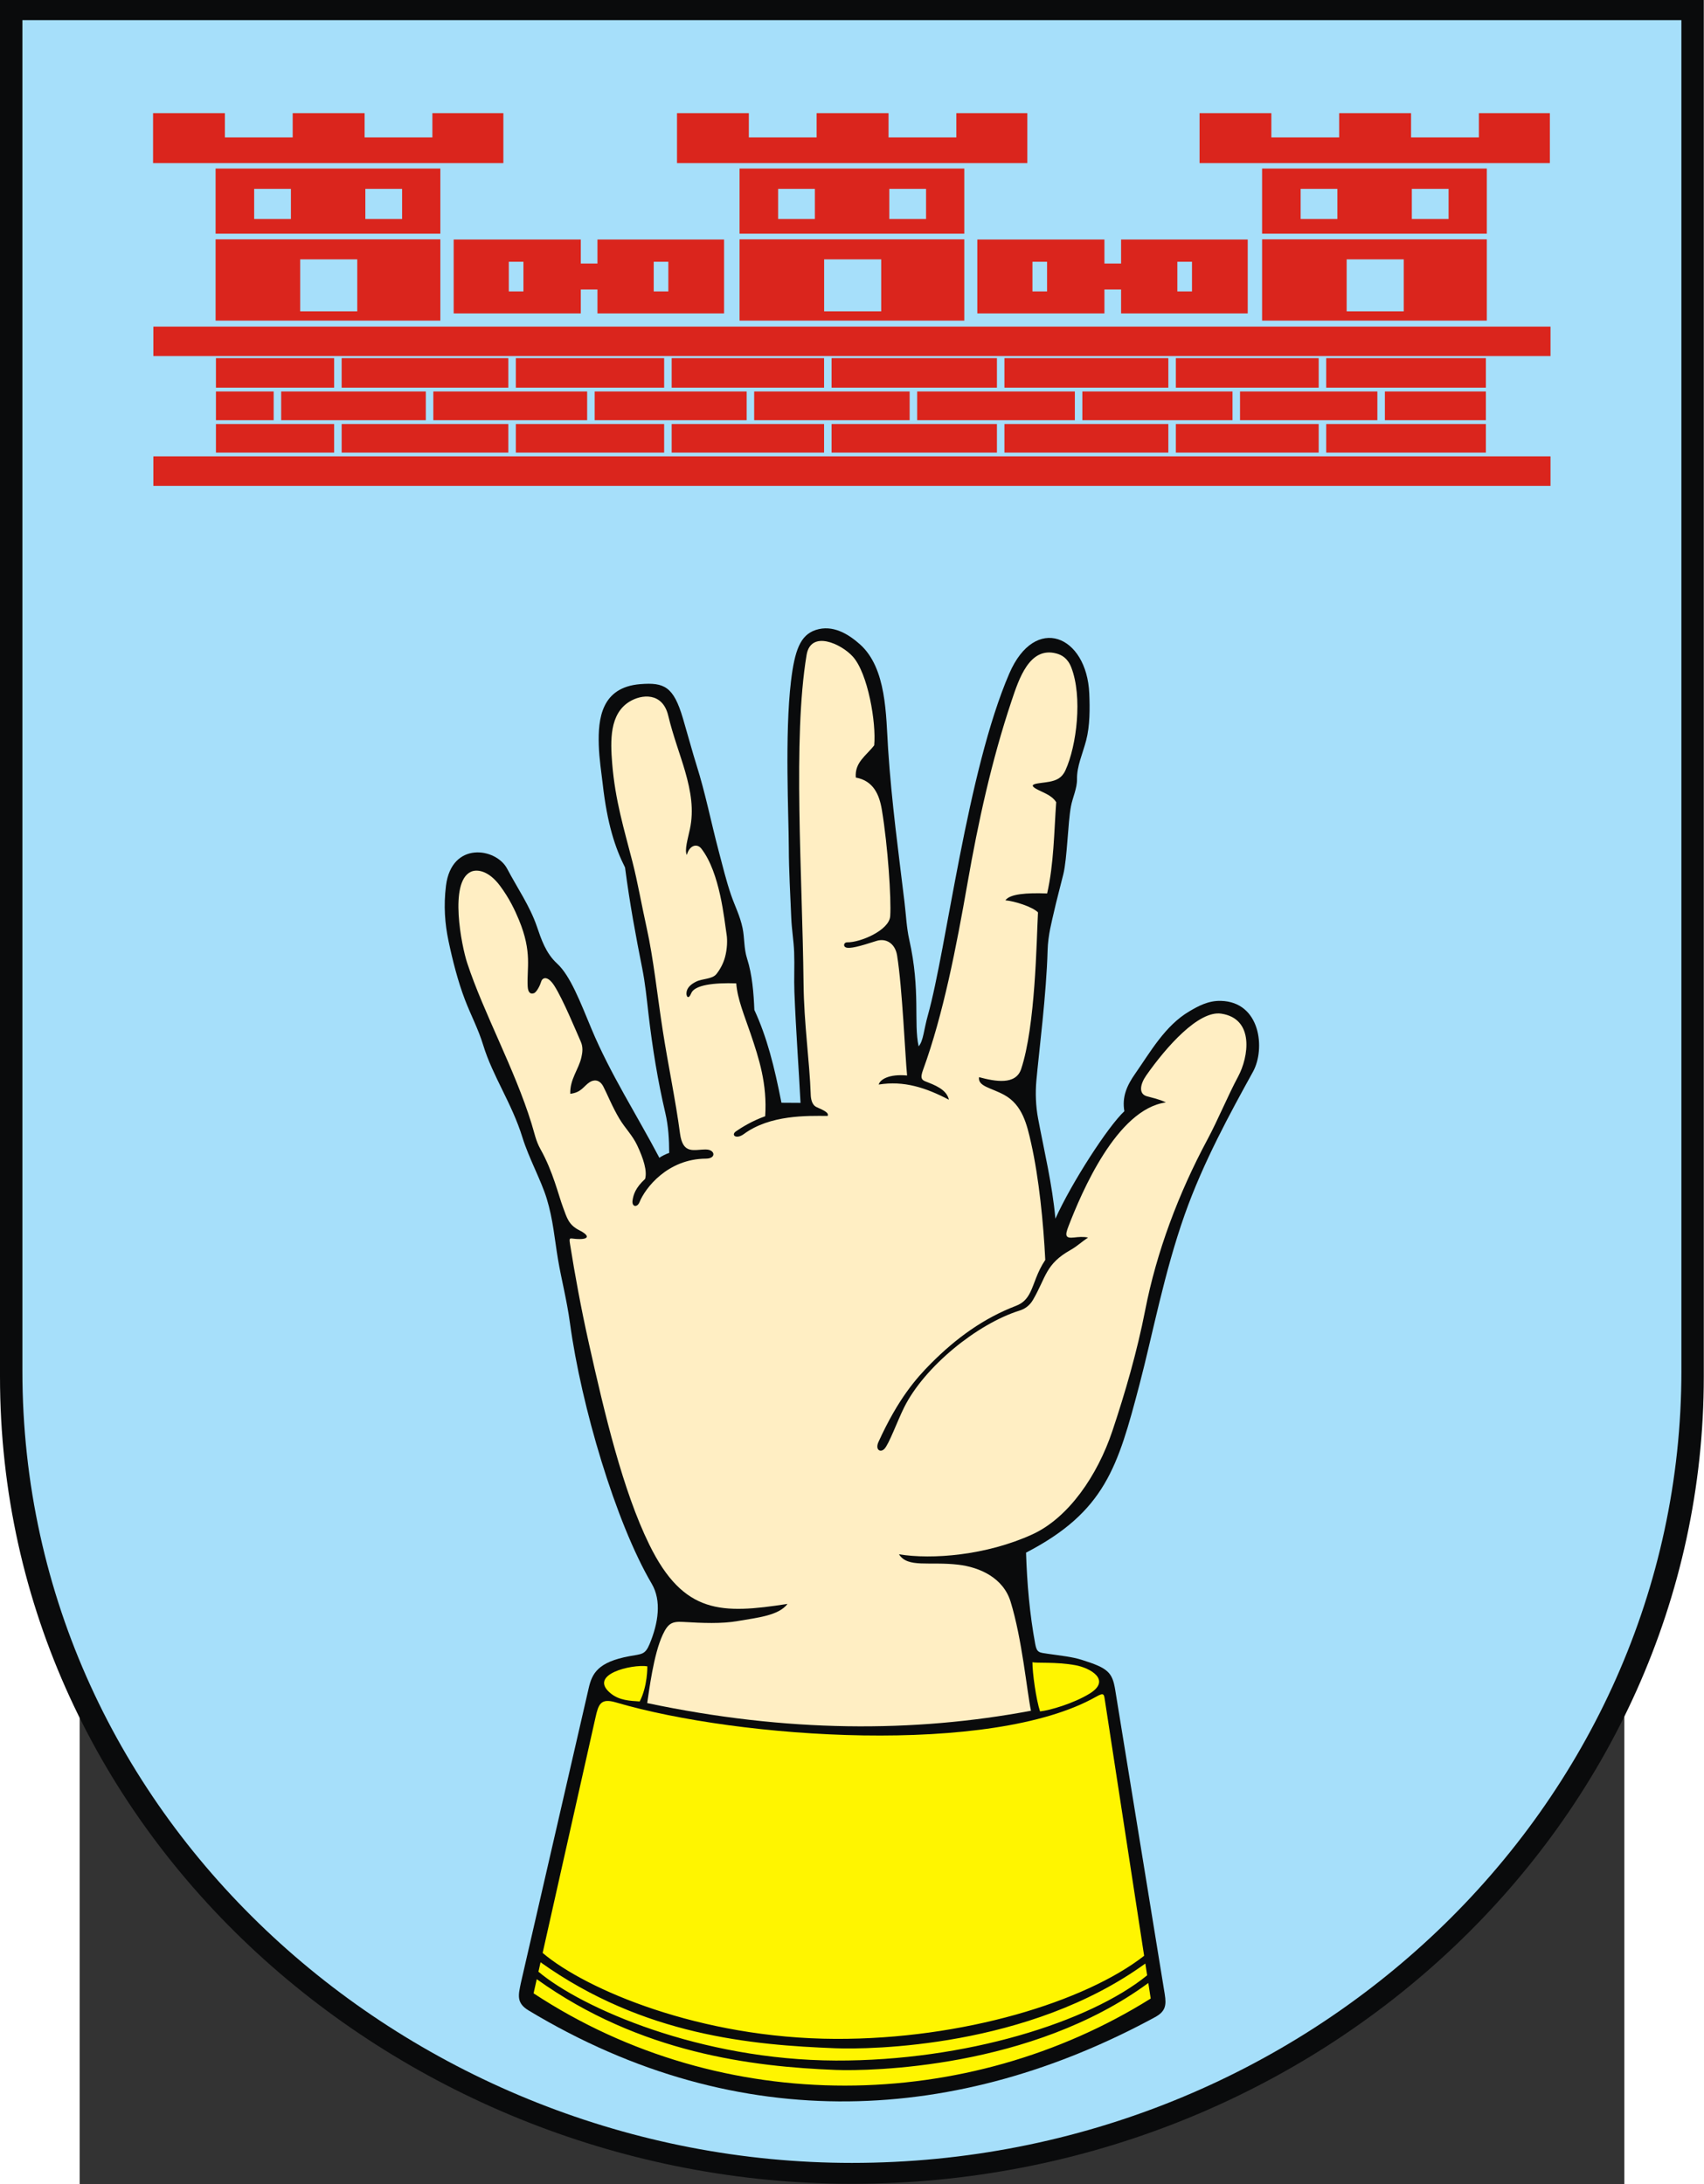
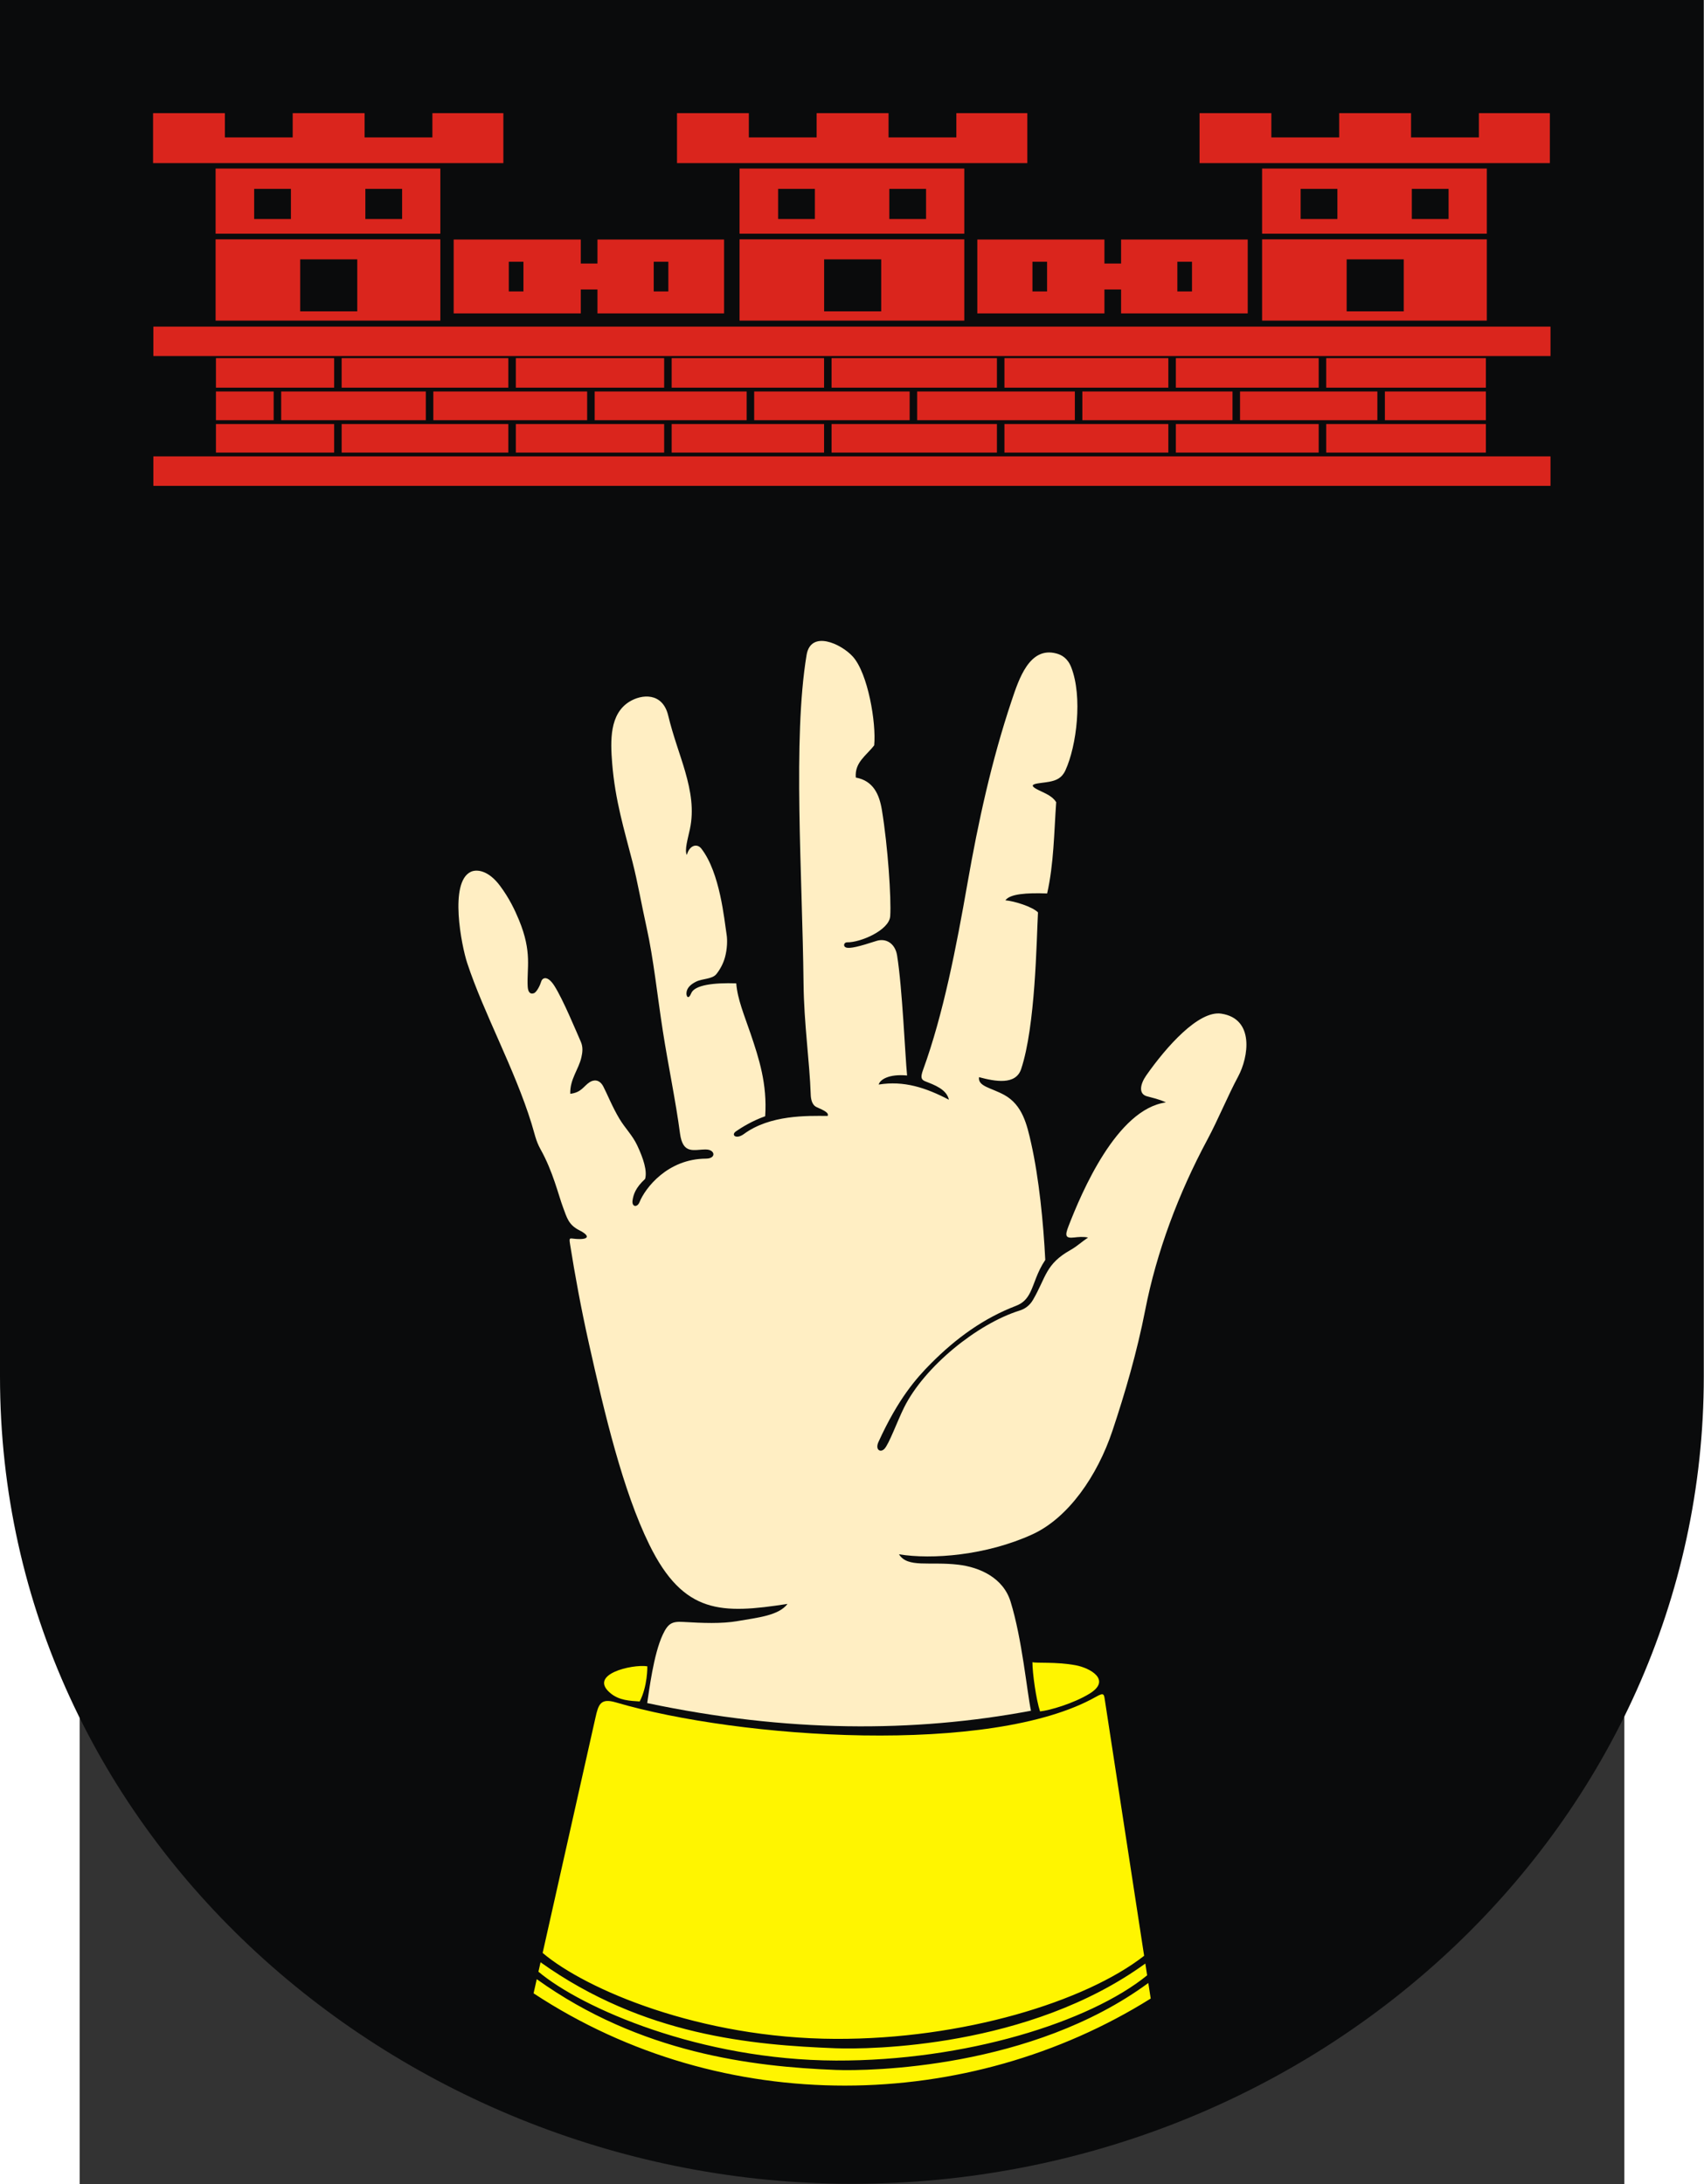
<svg xmlns="http://www.w3.org/2000/svg" xmlns:ns1="http://sodipodi.sourceforge.net/DTD/sodipodi-0.dtd" xmlns:ns2="http://www.inkscape.org/namespaces/inkscape" xml:space="preserve" width="744" height="953.853" style="shape-rendering:geometricPrecision; text-rendering:geometricPrecision; image-rendering:optimizeQuality; fill-rule:evenodd; clip-rule:evenodd" viewBox="0 0 210 297" id="svg2" ns1:version="0.32" ns2:version="0.45.1" ns1:docname="POL Świerzawa COA.svg" ns2:output_extension="org.inkscape.output.svg.inkscape" ns1:docbase="C:\Users\Mistrz\Desktop" version="1.0">
  <rect x="0" y="0" width="210" height="297" fill="#333333" stroke="none" />
  <ns1:namedview ns2:window-height="480" ns2:window-width="640" ns2:pageshadow="2" ns2:pageopacity="0.0" guidetolerance="10.0" gridtolerance="10.0" objecttolerance="10.0" borderopacity="1.0" bordercolor="#666666" pagecolor="#ffffff" id="base" />
  <defs id="defs4">
    <style type="text/css" id="style6">
   
    .fil0 {fill:#0A0B0C}
    .fil2 {fill:#DA251D}
    .fil3 {fill:#FFF500}
    .fil1 {fill:#A6DFFA}
    .fil4 {fill:#FFEEC3}
   
  </style>
  </defs>
  <g id="Warstwa_x0020_1" transform="matrix(1.103,0,0,1.103,-10.829,-15.316)">
    <g id="_109730760">
      <path id="_109724664" class="fil0" d="M 210,183.598 C 210,238.412 162.832,283.117 105,283.117 C 49.474,283.117 0,240.403 0,183.598 L 0,13.884 L 210,13.884 L 210,183.598 z " style="fill:#0a0b0c" />
-       <path id="_109730520" class="fil1" d="M 207.24,182.892 C 207.24,236.675 161.312,280.538 105,280.538 C 50.934,280.538 2.76,238.628 2.76,182.892 L 2.76,16.371 L 207.239,16.371 L 207.239,182.892 L 207.24,182.892 z " style="fill:#a6dffa" />
      <path id="_109727688" class="fil2" d="M 18.904,54.151 L 191.107,54.151 L 191.107,57.781 L 18.904,57.781 L 18.904,54.151 L 18.904,54.151 z M 26.574,34.664 L 54.274,34.664 L 54.274,42.694 L 26.574,42.694 L 26.574,34.664 z M 18.866,27.837 L 27.717,27.837 L 27.717,30.828 L 36.075,30.828 L 36.075,27.837 L 44.937,27.837 L 44.937,30.828 L 53.294,30.828 L 53.294,27.837 L 62.042,27.837 L 62.042,33.997 L 18.866,33.997 L 18.866,27.837 L 18.866,27.837 z M 54.274,43.394 L 54.274,53.413 L 26.574,53.413 L 26.574,43.394 L 54.274,43.394 z M 36.999,45.861 L 44.034,45.861 L 44.034,52.271 L 36.999,52.271 L 36.999,45.861 z M 31.326,37.169 L 35.857,37.169 L 35.857,40.889 L 31.326,40.889 L 31.326,37.169 z M 45.031,37.169 L 49.561,37.169 L 49.561,40.889 L 45.031,40.889 L 45.031,37.169 z M 91.154,34.664 L 118.853,34.664 L 118.853,42.694 L 91.154,42.694 L 91.154,34.664 z M 83.445,27.837 L 92.297,27.837 L 92.297,30.828 L 100.654,30.828 L 100.654,27.837 L 109.516,27.837 L 109.516,30.828 L 117.874,30.828 L 117.874,27.837 L 126.622,27.837 L 126.622,33.997 L 83.445,33.997 L 83.445,27.837 L 83.445,27.837 z M 118.853,43.394 L 118.853,53.413 L 91.154,53.413 L 91.154,43.394 L 118.853,43.394 z M 101.578,45.861 L 108.613,45.861 L 108.613,52.271 L 101.578,52.271 L 101.578,45.861 z M 95.906,37.169 L 100.436,37.169 L 100.436,40.889 L 95.906,40.889 L 95.906,37.169 z M 109.61,37.169 L 114.141,37.169 L 114.141,40.889 L 109.61,40.889 L 109.61,37.169 z M 155.558,34.664 L 183.257,34.664 L 183.257,42.694 L 155.558,42.694 L 155.558,34.664 z M 147.85,27.837 L 156.701,27.837 L 156.701,30.828 L 165.058,30.828 L 165.058,27.837 L 173.92,27.837 L 173.92,30.828 L 182.278,30.828 L 182.278,27.837 L 191.026,27.837 L 191.026,33.997 L 147.85,33.997 L 147.85,27.837 L 147.85,27.837 z M 183.257,43.394 L 183.257,53.413 L 155.558,53.413 L 155.558,43.394 L 183.257,43.394 z M 165.982,45.861 L 173.018,45.861 L 173.018,52.271 L 165.982,52.271 L 165.982,45.861 z M 160.31,37.169 L 164.84,37.169 L 164.84,40.889 L 160.31,40.889 L 160.31,37.169 z M 174.014,37.169 L 178.545,37.169 L 178.545,40.889 L 174.014,40.889 L 174.014,37.169 z M 120.458,43.416 L 136.126,43.416 L 136.126,46.374 L 138.179,46.374 L 138.179,43.416 L 153.787,43.416 L 153.787,52.522 L 138.179,52.522 L 138.179,49.576 L 136.126,49.576 L 136.126,52.522 L 120.458,52.522 L 120.458,43.416 L 120.458,43.416 z M 127.253,46.156 L 129.056,46.156 L 129.056,49.814 L 127.253,49.814 L 127.253,46.156 L 127.253,46.156 z M 145.114,46.156 L 146.918,46.156 L 146.918,49.814 L 145.114,49.814 L 145.114,46.156 z M 55.917,43.416 L 71.586,43.416 L 71.586,46.374 L 73.638,46.374 L 73.638,43.416 L 89.246,43.416 L 89.246,52.522 L 73.638,52.522 L 73.638,49.576 L 71.586,49.576 L 71.586,52.522 L 55.917,52.522 L 55.917,43.416 L 55.917,43.416 z M 62.712,46.156 L 64.516,46.156 L 64.516,49.814 L 62.712,49.814 L 62.712,46.156 z M 80.574,46.156 L 82.377,46.156 L 82.377,49.814 L 80.574,49.814 L 80.574,46.156 L 80.574,46.156 z M 26.615,58.039 L 41.184,58.039 L 41.184,61.678 L 26.615,61.678 L 26.615,58.039 z M 42.109,58.039 L 62.652,58.039 L 62.652,61.678 L 42.109,61.678 L 42.109,58.039 z M 63.578,58.039 L 81.86,58.039 L 81.86,61.678 L 63.578,61.678 L 63.578,58.039 L 63.578,58.039 z M 82.786,58.039 L 101.571,58.039 L 101.571,61.678 L 82.786,61.678 L 82.786,58.039 L 82.786,58.039 z M 102.497,58.039 L 122.875,58.039 L 122.875,61.678 L 102.497,61.678 L 102.497,58.039 z M 123.801,58.039 L 144.004,58.039 L 144.004,61.678 L 123.801,61.678 L 123.801,58.039 z M 144.93,58.039 L 162.534,58.039 L 162.534,61.678 L 144.93,61.678 L 144.93,58.039 z M 163.46,58.039 L 183.141,58.039 L 183.141,61.678 L 163.46,61.678 L 163.46,58.039 z M 183.141,62.148 L 183.141,65.692 L 170.692,65.692 L 170.692,62.148 L 183.141,62.148 z M 169.766,65.692 L 152.839,65.692 L 152.839,62.148 L 169.766,62.148 L 169.766,65.692 z M 151.913,65.692 L 133.405,65.692 L 133.405,62.148 L 151.913,62.148 L 151.913,65.692 z M 132.479,65.692 L 113.044,65.692 L 113.044,62.148 L 132.479,62.148 L 132.479,65.692 z M 112.118,65.692 L 92.955,65.692 L 92.955,62.148 L 112.118,62.148 L 112.118,65.692 z M 92.029,65.692 L 73.295,65.692 L 73.295,62.148 L 92.029,62.148 L 92.029,65.692 z M 72.369,65.692 L 53.408,65.692 L 53.408,62.148 L 72.369,62.148 L 72.369,65.692 z M 52.483,65.692 L 34.656,65.692 L 34.656,62.148 L 52.483,62.148 L 52.483,65.692 z M 33.73,65.692 L 26.615,65.692 L 26.615,62.148 L 33.73,62.148 L 33.73,65.692 z M 183.141,66.162 L 183.141,69.684 L 163.46,69.684 L 163.46,66.162 L 183.141,66.162 z M 162.534,66.162 L 162.534,69.684 L 144.93,69.684 L 144.93,66.162 L 162.534,66.162 z M 144.004,66.162 L 144.004,69.684 L 123.801,69.684 L 123.801,66.162 L 144.004,66.162 z M 122.875,66.162 L 122.875,69.684 L 102.497,69.684 L 102.497,66.162 L 122.875,66.162 z M 101.571,66.162 L 101.571,69.684 L 82.786,69.684 L 82.786,66.162 L 101.571,66.162 L 101.571,66.162 z M 81.86,66.162 L 81.86,69.684 L 63.578,69.684 L 63.578,66.162 L 81.86,66.162 z M 62.652,66.162 L 62.652,69.684 L 42.11,69.684 L 42.11,66.162 L 62.652,66.162 z M 41.184,66.162 L 41.184,69.684 L 26.615,69.684 L 26.615,66.162 L 41.184,66.162 z M 191.107,70.149 L 191.107,73.784 L 18.904,73.784 L 18.904,70.149 L 191.107,70.149 z " style="fill:#da251d" />
      <path id="_109728984" class="fil0" d="M 126.465,205.303 C 136.2,200.249 137.78,194.731 140.45,184.564 C 142.065,178.417 143.474,170.823 146.028,163.606 C 148.3,157.183 151.635,151.095 154.432,146.023 C 155.996,143.189 155.36,137.393 150.467,137.278 C 148.9,137.241 147.665,137.937 146.606,138.558 C 143.618,140.31 141.807,143.544 139.898,146.282 C 138.899,147.714 138.273,149.104 138.582,150.881 C 136.565,152.763 132.097,159.663 130.081,164.132 C 129.714,159.949 128.686,155.724 127.941,151.738 C 127.661,150.242 127.601,148.61 127.737,147.108 C 128.061,143.524 128.978,136.409 129.12,131.084 C 129.172,129.141 129.646,127.481 129.904,126.317 C 130.233,124.835 130.652,123.338 131.058,121.673 C 131.541,119.687 131.616,115.35 131.998,113.302 C 132.205,112.193 132.766,111.081 132.746,109.935 C 132.718,108.352 133.438,106.828 133.876,105.156 C 134.34,103.381 134.337,101.231 134.258,99.385 C 133.95,92.219 127.586,89.542 124.401,96.917 C 119.201,108.957 116.668,130.879 114.36,139.067 C 113.863,140.832 113.819,142.195 113.227,142.885 C 112.589,140.037 113.483,136.006 112.067,129.72 C 111.739,128.265 111.672,126.676 111.479,125.068 C 110.765,119.115 109.898,112.846 109.462,106.208 C 109.192,102.099 109.304,96.257 105.975,93.305 C 104.554,92.046 102.635,90.868 100.549,91.549 C 98.629,92.176 97.943,94.092 97.49,97.89 C 96.71,104.437 97.213,114.516 97.224,118.379 C 97.233,121.274 97.409,124.196 97.526,127.042 C 97.586,128.506 97.829,129.856 97.882,131.285 C 97.944,132.904 97.851,134.596 97.913,136.173 C 98.106,141.097 98.461,145.733 98.667,149.852 C 98.022,149.846 97.115,149.845 96.316,149.838 C 95.438,145.355 94.542,141.785 92.978,138.395 C 92.89,136.341 92.726,134.069 92.077,132.053 C 91.68,130.821 91.774,129.492 91.529,128.318 C 91.209,126.781 90.583,125.605 90.117,124.253 C 89.518,122.514 89.063,120.629 88.588,118.834 C 87.625,115.195 86.942,111.656 85.847,108.206 C 85.412,106.835 84.774,104.482 84.176,102.457 C 83.016,98.521 81.869,97.996 78.924,98.229 C 74.11,98.609 73.707,102.504 73.802,105.723 C 73.853,107.473 74.13,109.141 74.288,110.546 C 74.837,115.422 75.817,118.424 77.039,120.834 C 77.622,125.312 78.383,129.379 79.151,133.236 C 79.532,135.149 79.703,136.936 79.917,138.794 C 80.417,143.129 81.088,147.193 81.997,151.066 C 82.386,152.726 82.474,154.372 82.481,156.023 C 82.195,156.099 81.433,156.47 81.275,156.632 C 78.484,151.33 75.208,146.256 72.901,140.726 C 71.527,137.432 70.299,134.175 68.665,132.679 C 67.26,131.393 66.704,129.657 66.173,128.11 C 65.302,125.569 63.757,123.357 62.506,120.981 C 61.142,118.391 55.659,117.565 54.97,123.075 C 54.66,125.554 54.836,127.781 55.28,129.89 C 55.776,132.253 56.437,134.857 57.299,137.115 C 58.027,139.024 58.956,140.755 59.555,142.725 C 60.721,146.558 63.096,149.916 64.387,154.098 C 65.184,156.679 66.686,159.371 67.385,161.654 C 68.178,164.244 68.355,166.654 68.785,169.204 C 69.19,171.6 69.859,174.12 70.255,177.031 C 71.632,187.162 75.86,201.541 80.329,209.138 C 81.557,211.226 81.148,213.975 80.057,216.589 C 79.505,217.912 79.08,217.789 77.576,218.069 C 73.702,218.79 72.98,220.181 72.562,221.996 L 64.193,258.378 C 63.91,259.789 63.593,260.802 65.141,261.736 C 91.287,277.508 118.387,275.596 142.351,262.576 C 143.649,261.871 143.787,261.132 143.555,259.703 L 137.454,222.22 C 137.101,220.053 136.565,219.534 133.343,218.523 C 132.094,218.131 130.81,218.016 129.191,217.779 C 128.083,217.617 127.796,217.644 127.601,216.595 C 126.913,212.9 126.585,209.124 126.465,205.303 L 126.465,205.303 z " style="fill:#0a0b0c" />
      <path id="_109712928" class="fil3" d="M 65.766,259.631 L 66.158,257.887 C 78.891,267.018 92.768,268.679 103.002,269.076 C 107.178,269.238 127.18,268.911 141.535,258.358 L 141.83,260.276 C 119.353,274.343 89.183,275.043 65.766,259.631 z M 79.781,219.314 C 79.796,219.345 79.824,221.766 78.847,223.65 C 77.626,223.575 76.359,223.51 75.331,222.701 C 72.304,220.316 77.932,219.029 79.781,219.314 z M 127.253,218.806 C 127.243,220.103 127.709,223.443 128.19,224.875 C 129.359,224.763 132.299,223.905 134.284,222.692 C 137.041,221.006 134.37,219.517 132.573,219.184 C 130.144,218.735 127.67,218.955 127.253,218.806 L 127.253,218.806 z M 66.364,256.967 L 66.626,255.803 C 79.323,264.86 92.755,266.007 102.964,266.403 C 107.12,266.564 126.829,266.36 141.167,255.958 L 141.39,257.414 C 134.29,263.187 118.963,267.979 103.024,267.92 C 86.333,267.858 71.731,261.474 66.364,256.967 L 66.364,256.967 z M 66.883,254.653 L 73.396,225.627 C 73.758,224.016 74.019,223.208 75.898,223.761 C 91.208,228.265 122.22,230.35 135.082,223.076 C 136.134,222.48 136.067,222.754 136.214,223.709 L 141.02,255.005 C 133.782,260.659 118.681,265.305 102.986,265.247 C 86.25,265.184 72.191,259.147 66.883,254.653 L 66.883,254.653 z " style="fill:#fff500" />
      <path id="_109712280" class="fil4" d="M 79.771,223.848 C 96.976,227.489 112.614,227.507 127.071,224.794 C 126.563,222.345 125.98,215.945 124.555,211.335 C 123.643,208.381 120.724,207.097 118.12,206.789 C 114.568,206.369 111.86,207.218 110.806,205.506 C 114.873,206.177 121.569,205.643 127.234,203.054 C 131.676,201.024 135.257,195.833 137.112,190.282 C 138.661,185.644 140.147,180.555 141.149,175.411 C 142.545,168.249 145.251,161.02 148.824,154.365 C 150.129,151.934 151.338,148.965 152.61,146.598 C 153.891,144.215 154.651,139.476 150.526,138.853 C 147.741,138.433 143.756,142.935 141.282,146.467 C 140.529,147.541 140.312,148.732 141.335,149.032 C 141.983,149.222 142.866,149.385 143.703,149.797 C 137.649,150.62 133.3,160.909 131.692,165.071 C 131.244,166.23 131.308,166.573 132.402,166.447 C 132.911,166.389 133.529,166.327 134.107,166.457 C 133.365,166.95 132.726,167.553 131.969,167.977 C 128.846,169.726 128.953,171.327 127.325,174.132 C 126.887,174.887 126.27,175.27 125.679,175.455 C 120.428,177.099 113.954,182.367 111.448,187.376 C 110.613,189.045 109.576,191.923 109.004,192.511 C 108.511,193.018 107.837,192.616 108.278,191.649 C 110.717,186.294 112.96,183.778 114.732,181.993 C 117.902,178.801 121.276,176.393 125.213,174.879 C 126.051,174.557 126.55,174.072 126.976,173.224 C 127.493,172.196 127.812,170.729 128.835,169.216 C 128.605,164.634 128.064,159.151 127.091,154.82 C 126.579,152.542 126.03,150.111 123.781,148.875 C 122.162,147.985 120.512,147.83 120.668,146.683 C 122.665,147.22 125.191,147.689 125.86,145.684 C 127.621,140.4 127.753,129.921 127.937,126.367 C 127.238,125.668 125.041,124.978 123.918,124.88 C 124.491,124.086 126.515,123.943 129.064,124.036 C 129.891,120.388 129.913,116.569 130.18,112.782 C 129.731,112.054 128.897,111.722 128.042,111.31 C 126.236,110.441 128.114,110.496 129.324,110.265 C 130.187,110.101 130.881,109.817 131.322,108.848 C 132.71,105.805 133.439,99.789 132.043,96.177 C 131.597,95.024 130.862,94.624 130.19,94.446 C 126.885,93.571 125.581,97.602 124.684,100.28 C 122.204,107.687 120.56,115.278 119.251,122.753 C 117.864,130.667 116.269,138.923 113.776,145.773 C 113.426,146.733 113.545,147 114.06,147.204 C 115.144,147.634 116.678,148.173 116.956,149.464 C 114.105,147.98 111.421,147.091 108.306,147.594 C 108.442,147.012 109.515,146.263 111.802,146.477 C 111.559,143.986 111.218,135.691 110.57,131.674 C 110.331,130.191 109.198,129.505 108.01,129.892 C 105.937,130.566 104.729,130.877 104.255,130.688 C 103.887,130.541 104.02,130.05 104.414,130.059 C 106.023,130.096 109.605,128.579 109.722,126.837 C 109.868,124.668 109.432,118.206 108.698,113.75 C 108.382,111.838 107.656,110.147 105.482,109.745 C 105.325,107.87 106.75,107.073 107.748,105.775 C 108.012,103.022 106.984,96.903 105.112,94.832 C 103.686,93.254 99.932,91.516 99.414,94.639 C 97.696,105.007 98.895,121.693 99.04,135.127 C 99.094,140.119 99.791,144.8 99.924,148.818 C 99.941,149.34 100.057,150.111 100.655,150.377 C 101.606,150.8 102.198,151.085 102.007,151.464 C 99.477,151.445 94.922,151.314 91.682,153.696 C 90.738,154.391 90.051,153.821 90.715,153.361 C 91.355,152.916 92.688,152.075 94.312,151.501 C 94.577,147.536 93.55,144.383 92.518,141.339 C 91.752,139.081 90.893,137.072 90.745,135.118 C 88.038,135.027 85.61,135.3 85.191,136.345 C 84.869,137.149 84.587,136.764 84.608,136.321 C 84.64,135.642 85.199,135.206 85.789,134.912 C 86.593,134.513 87.784,134.62 88.303,133.968 C 88.736,133.426 89.135,132.711 89.357,131.906 C 89.633,130.903 89.669,129.796 89.56,129.115 C 89.264,127.271 88.758,121.49 86.443,118.506 C 85.943,117.862 85.01,118.029 84.652,119.289 C 84.351,118.694 84.776,117.317 85.035,116.096 C 85.533,113.751 85.166,111.497 84.441,108.974 C 83.862,106.958 82.972,104.655 82.358,102.098 C 81.662,99.201 79.07,99.461 77.563,100.402 C 75.137,101.916 75.223,105.162 75.454,108.007 C 75.826,112.585 76.923,116.112 77.963,120.17 C 78.587,122.605 79.084,125.465 79.69,128.202 C 80.563,132.148 81.004,136.542 81.694,140.975 C 82.362,145.271 83.284,149.603 83.81,153.598 C 84.165,156.292 85.555,155.583 87.012,155.6 C 88.16,155.612 88.314,156.722 87.013,156.728 C 82.284,156.75 79.519,160.359 78.829,162.08 C 78.54,162.803 77.848,162.685 77.965,161.882 C 78.068,161.175 78.31,160.341 79.512,159.229 C 79.79,158.247 79.308,156.723 78.532,155.079 C 77.946,153.838 77.075,153.019 76.354,151.824 C 75.483,150.381 74.777,148.613 74.355,147.823 C 73.869,146.913 73.153,146.996 72.674,147.304 C 71.935,147.781 71.67,148.574 70.289,148.734 C 70.225,146.941 71.327,145.726 71.66,144.234 C 71.791,143.65 71.889,142.992 71.583,142.304 C 70.995,140.98 69.415,137.133 68.332,135.428 C 67.493,134.107 66.842,134.395 66.697,134.921 C 66.594,135.292 66.171,136.201 65.802,136.334 C 65.327,136.506 65.077,136.163 65.04,135.505 C 64.912,133.264 65.625,131.315 63.962,127.297 C 63.466,126.099 62.771,124.62 61.626,123.088 C 60.165,121.132 58.721,121.039 58.022,121.372 C 55.334,122.653 56.886,130.492 57.579,132.596 C 59.621,138.799 63.427,145.656 65.516,152.414 C 65.878,153.585 66.039,154.533 66.622,155.573 C 68.164,158.32 68.828,161.224 69.401,162.746 C 69.871,163.995 70.057,164.88 71.41,165.563 C 72.767,166.247 72.63,166.758 70.931,166.621 C 70.207,166.563 70.121,166.391 70.264,167.293 C 70.865,171.074 71.61,175.156 72.591,179.544 C 74.513,188.14 76.76,197.653 80.03,204.315 C 84.269,212.951 88.972,212.871 97.066,211.623 C 95.967,213.076 93.348,213.313 90.906,213.74 C 88.944,214.082 86.615,213.988 84.179,213.843 C 82.798,213.761 82.325,214.056 81.683,215.424 C 80.548,217.845 80.006,222.347 79.771,223.848 L 79.771,223.848 z " style="fill:#ffeec3" />
    </g>
  </g>
</svg>